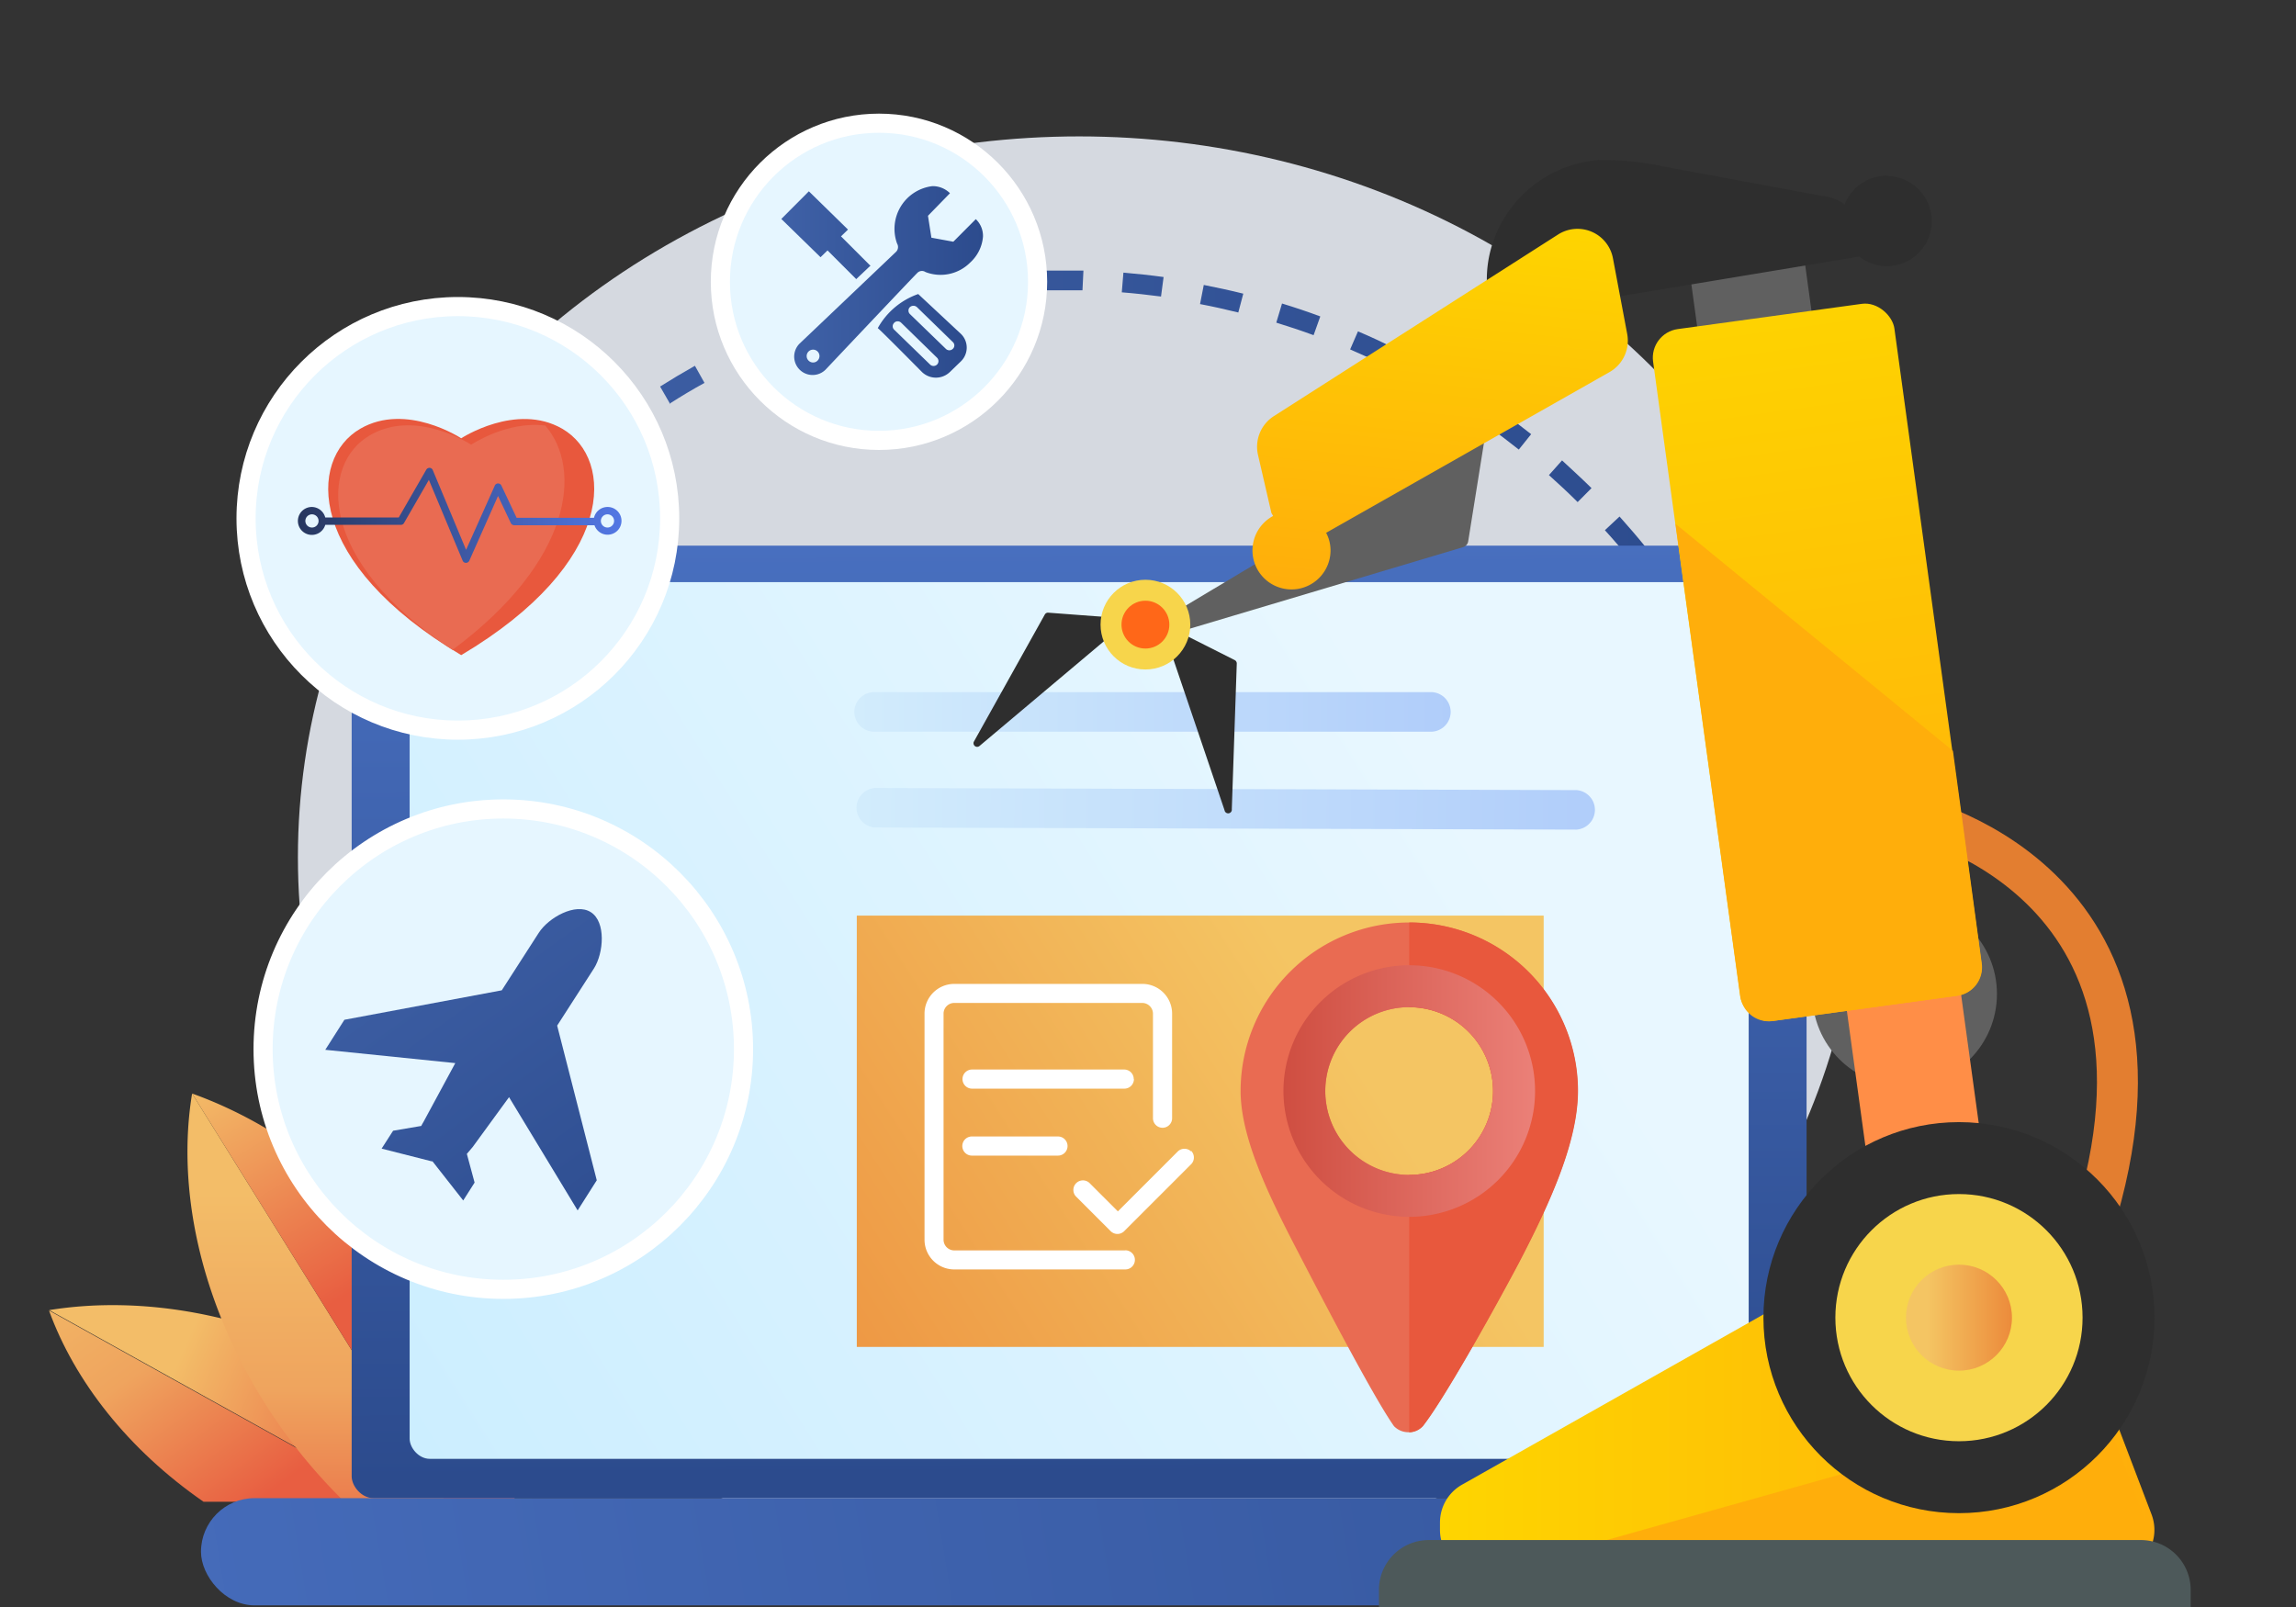
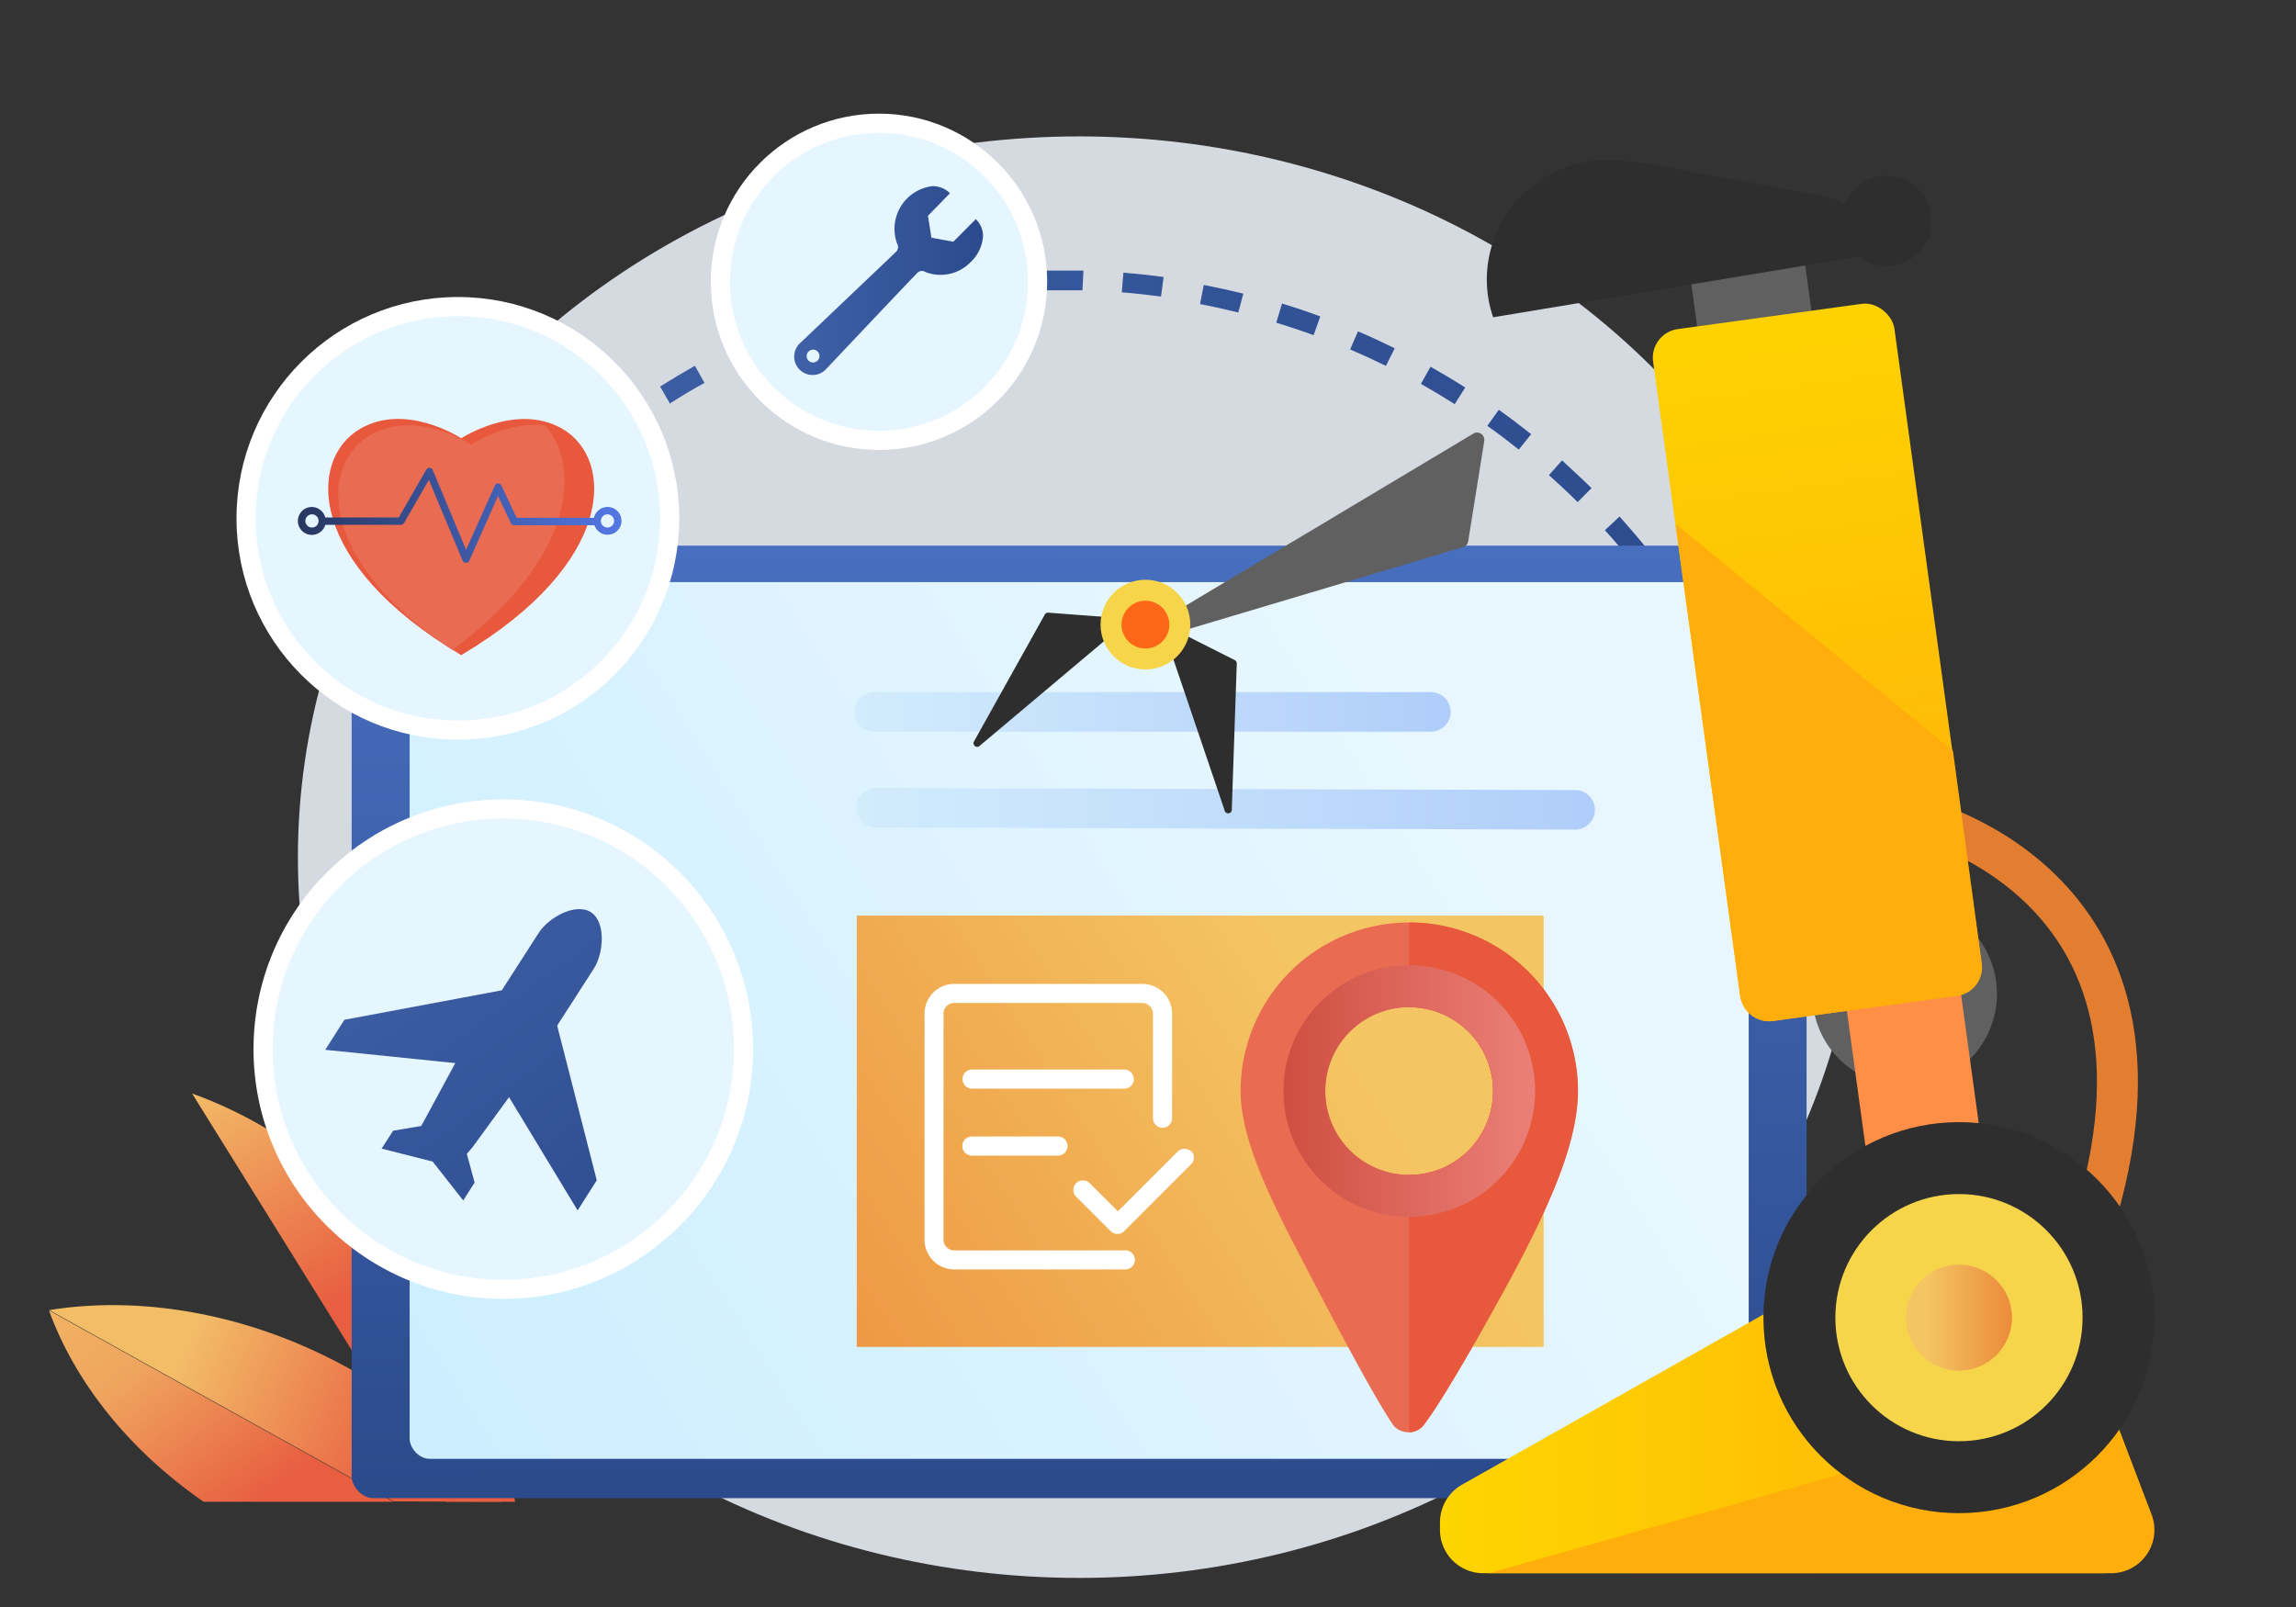
<svg xmlns="http://www.w3.org/2000/svg" xmlns:xlink="http://www.w3.org/1999/xlink" width="240" height="168" viewBox="0 0 240 168">
  <rect x="0" y="0" width="240" height="168" fill="#333333" stroke="none" />
  <defs>
    <style>
      .cls-1 {
        fill: #d5d9e0;
      }

      .cls-2 {
        fill: url(#linear-gradient);
      }

      .cls-3 {
        fill: url(#linear-gradient-2);
      }

      .cls-4 {
        fill: url(#linear-gradient-3);
      }

      .cls-5, .cls-6, .cls-7, .cls-8 {
        fill-rule: evenodd;
      }

      .cls-5 {
        fill: url(#linear-gradient-4);
      }

      .cls-6 {
        fill: url(#linear-gradient-5);
      }

      .cls-7 {
        fill: url(#linear-gradient-6);
      }

      .cls-8 {
        fill: url(#linear-gradient-7);
      }

      .cls-9 {
        fill: url(#linear-gradient-8);
      }

      .cls-10 {
        fill: url(#未命名的渐变_8);
      }

      .cls-11 {
        fill: url(#linear-gradient-9);
      }

      .cls-12 {
        fill: #e6f6ff;
        stroke: #fff;
        stroke-miterlimit: 10;
        stroke-width: 2px;
      }

      .cls-13 {
        fill: url(#linear-gradient-10);
      }

      .cls-14 {
        fill: url(#linear-gradient-11);
      }

      .cls-15 {
        fill: #e8583d;
      }

      .cls-16 {
        fill: #e96b52;
      }

      .cls-17 {
        fill: url(#未命名的渐变_78);
      }

      .cls-18 {
        fill: url(#linear-gradient-12);
      }

      .cls-19 {
        fill: url(#linear-gradient-13);
      }

      .cls-20 {
        fill: url(#linear-gradient-14);
      }

      .cls-21 {
        fill: #606060;
      }

      .cls-22 {
        fill: none;
        stroke: #e37e30;
        stroke-linecap: round;
        stroke-linejoin: round;
        stroke-width: 4.28px;
      }

      .cls-23 {
        fill: #2e2e2e;
      }

      .cls-24 {
        fill: #ff8e47;
      }

      .cls-25 {
        fill: url(#未命名的渐变_11);
      }

      .cls-26 {
        fill: #ffae0b;
      }

      .cls-27 {
        fill: #4d595a;
      }

      .cls-28 {
        fill: #f7d54b;
      }

      .cls-29 {
        fill: url(#未命名的渐变_7);
      }

      .cls-30 {
        fill: url(#未命名的渐变_11-2);
      }

      .cls-31 {
        fill: url(#未命名的渐变_11-3);
      }

      .cls-32 {
        fill: #ff6718;
      }

      .cls-33 {
        fill: url(#未命名的渐变_55);
      }

      .cls-34 {
        fill: url(#linear-gradient-15);
      }

      .cls-35 {
        fill: #fff;
      }
    </style>
    <linearGradient id="linear-gradient" x1="181.16" y1="76.61" x2="183.86" y2="76.61" gradientUnits="userSpaceOnUse">
      <stop offset="0" stop-color="#3f61a7" />
      <stop offset="1" stop-color="#2c4b8d" />
    </linearGradient>
    <linearGradient id="linear-gradient-2" x1="40.87" y1="50.29" x2="181.24" y2="50.29" xlink:href="#linear-gradient" />
    <linearGradient id="linear-gradient-3" x1="38.22" y1="76.61" x2="40.92" y2="76.61" xlink:href="#linear-gradient" />
    <linearGradient id="linear-gradient-4" x1="-2527.24" y1="1285.59" x2="-2527.14" y2="1285.58" gradientTransform="matrix(155.23, 314.15, -313.9, 191.12, 795852.48, 548372.48)" gradientUnits="userSpaceOnUse">
      <stop offset="0" stop-color="#f3bd68" />
      <stop offset="0.49" stop-color="#efa45e" />
      <stop offset="1" stop-color="#e85e41" />
    </linearGradient>
    <linearGradient id="linear-gradient-5" x1="-2528.44" y1="1283.64" x2="-2528.33" y2="1283.64" gradientTransform="matrix(214.92, 94.94, -93.1, 211.92, 662931.42, -31836.17)" gradientUnits="userSpaceOnUse">
      <stop offset="0" stop-color="#f3bd68" />
      <stop offset="1" stop-color="#e85e41" />
    </linearGradient>
    <linearGradient id="linear-gradient-6" x1="-2525.79" y1="1286.5" x2="-2525.69" y2="1286.5" gradientTransform="translate(534980.87 1050374.7) rotate(90) scale(415.81)" xlink:href="#linear-gradient-4" />
    <linearGradient id="linear-gradient-7" x1="-2527.59" y1="1286.52" x2="-2527.49" y2="1286.52" gradientTransform="matrix(136.4, 228.56, -228.56, 136.4, 638833.66, 402339.87)" xlink:href="#linear-gradient-5" />
    <linearGradient id="linear-gradient-8" x1="112.61" y1="56.86" x2="112.99" y2="154.47" gradientUnits="userSpaceOnUse">
      <stop offset="0" stop-color="#486fbf" />
      <stop offset="1" stop-color="#2c4b8d" />
    </linearGradient>
    <linearGradient id="未命名的渐变_8" data-name="未命名的渐变 8" x1="42.88" y1="150.78" x2="221.12" y2="38.38" gradientUnits="userSpaceOnUse">
      <stop offset="0" stop-color="#cef" />
      <stop offset="0.61" stop-color="#e8f7ff" />
    </linearGradient>
    <linearGradient id="linear-gradient-9" x1="-11.75" y1="182.55" x2="283.55" y2="133.66" xlink:href="#linear-gradient-8" />
    <linearGradient id="linear-gradient-10" x1="89.45" y1="74.42" x2="151.77" y2="74.42" gradientUnits="userSpaceOnUse">
      <stop offset="0" stop-color="#d2ecfc" />
      <stop offset="1" stop-color="#b0cdfa" />
    </linearGradient>
    <linearGradient id="linear-gradient-11" x1="89.43" y1="84.13" x2="166.47" y2="84.13" gradientTransform="matrix(1.01, 0.01, -0.01, 1, 0.24, -0.76)" xlink:href="#linear-gradient-10" />
    <linearGradient id="未命名的渐变_78" data-name="未命名的渐变 78" x1="31.16" y1="53.88" x2="64.96" y2="53.88" gradientUnits="userSpaceOnUse">
      <stop offset="0" stop-color="#27375f" />
      <stop offset="1" stop-color="#5377e4" />
    </linearGradient>
    <linearGradient id="linear-gradient-12" x1="38.6" y1="90.53" x2="69.19" y2="133.09" xlink:href="#linear-gradient" />
    <linearGradient id="linear-gradient-13" x1="83" y1="29.34" x2="102.75" y2="29.34" xlink:href="#linear-gradient" />
    <linearGradient id="linear-gradient-14" x1="81.62" y1="29.76" x2="101.03" y2="29.76" xlink:href="#linear-gradient" />
    <linearGradient id="未命名的渐变_11" data-name="未命名的渐变 11" x1="150.52" y1="144.37" x2="225.2" y2="144.37" gradientUnits="userSpaceOnUse">
      <stop offset="0" stop-color="#fed500" />
      <stop offset="1" stop-color="#ffae0b" />
    </linearGradient>
    <linearGradient id="未命名的渐变_7" data-name="未命名的渐变 7" x1="199.23" y1="137.75" x2="210.31" y2="137.75" gradientUnits="userSpaceOnUse">
      <stop offset="0.2" stop-color="#f4c563" />
      <stop offset="1" stop-color="#ec8b3b" />
    </linearGradient>
    <linearGradient id="未命名的渐变_11-2" x1="189.96" y1="325.76" x2="189.96" y2="407.59" gradientTransform="translate(0 -298.81)" xlink:href="#未命名的渐变_11" />
    <linearGradient id="未命名的渐变_11-3" x1="152.67" y1="22.3" x2="148.65" y2="62.25" xlink:href="#未命名的渐变_11" />
    <linearGradient id="未命名的渐变_55" data-name="未命名的渐变 55" x1="170" y1="89.64" x2="74.45" y2="151.05" gradientUnits="userSpaceOnUse">
      <stop offset="0.31" stop-color="#f4c563" />
      <stop offset="1" stop-color="#ec8b3b" />
    </linearGradient>
    <linearGradient id="linear-gradient-15" x1="134.15" y1="114.06" x2="160.46" y2="114.06" gradientUnits="userSpaceOnUse">
      <stop offset="0" stop-color="#cf4e41" />
      <stop offset="1" stop-color="#eb8078" />
    </linearGradient>
  </defs>
  <title>web插画v1</title>
  <g id="图层_3" data-name="图层 3">
    <ellipse class="cls-1" cx="112.8" cy="89.61" rx="81.66" ry="75.35" />
  </g>
  <g id="图层_2" data-name="图层 2">
    <g>
      <path class="cls-2" d="M182,78c-.26-.63-.52-1.25-.79-1.87l1.88-.83c.28.64.55,1.28.82,1.92Z" />
      <path class="cls-3" d="M179.4,72.36c-.62-1.22-1.28-2.45-2-3.63l1.79-1c.69,1.21,1.37,2.46,2,3.72ZM42.71,72.3l-1.84-.93c.63-1.25,1.31-2.5,2-3.72l1.79,1C44,69.86,43.32,71.08,42.71,72.3Zm132.58-7.08c-.74-1.15-1.53-2.29-2.33-3.4l1.66-1.21c.83,1.14,1.64,2.31,2.4,3.49ZM46.81,65.16,45.09,64c.76-1.17,1.57-2.34,2.4-3.48l1.66,1.21C48.34,62.88,47.56,64,46.81,65.16Zm123.63-6.61c-.86-1.06-1.76-2.11-2.68-3.12L169.29,54c.94,1.05,1.87,2.13,2.75,3.22Zm-118.77,0-1.6-1.3C51,56.12,51.88,55,52.83,54l1.52,1.39C53.43,56.4,52.53,57.45,51.67,58.51Zm113.24-6.06c-1-1-2-1.92-3-2.82l1.37-1.54c1,.93,2.08,1.91,3.08,2.9Zm-107.71,0L55.75,51c1-1,2-2,3.09-2.9l1.37,1.54C59.19,50.5,58.18,51.44,57.2,52.41ZM158.76,47c-1.07-.85-2.17-1.69-3.29-2.48l1.2-1.68c1.15.82,2.28,1.68,3.38,2.55Zm-95.4,0-1.28-1.61c1.09-.87,2.23-1.73,3.37-2.55l1.2,1.68C65.54,45.24,64.43,46.08,63.36,46.93Zm88.7-4.75c-1.15-.73-2.34-1.44-3.53-2.12l1-1.79c1.22.69,2.45,1.42,3.63,2.17Zm-82,0L69,40.41c1.19-.75,2.41-1.48,3.64-2.17l1,1.79C72.41,40.7,71.22,41.42,70.07,42.15Zm74.81-4c-1.22-.6-2.48-1.18-3.74-1.72l.82-1.89c1.29.55,2.58,1.15,3.84,1.77Zm-67.63,0-.91-1.85c1.26-.62,2.55-1.21,3.85-1.77l.81,1.9C79.74,36.93,78.48,37.51,77.25,38.11Zm60.07-3.21c-1.28-.47-2.6-.91-3.9-1.31l.6-2c1.34.41,2.69.86,4,1.35Zm-52.49,0-.7-1.93c1.32-.49,2.67-.94,4-1.34l.6,2C87.44,34,86.12,34.4,84.83,34.87Zm44.62-2.37c-1.33-.33-2.68-.63-4-.88l.39-2c1.38.27,2.77.57,4.13.91Zm-36.73,0-.49-2c1.36-.33,2.75-.63,4.13-.89l.39,2C95.4,31.85,94.05,32.15,92.72,32.47ZM121.36,31c-1.36-.18-2.73-.33-4.1-.44l.17-2.06c1.4.12,2.81.27,4.2.46Zm-20.55,0-.27-2.05c1.39-.18,2.8-.33,4.21-.44l.16,2.05C103.54,30.62,102.17,30.76,100.81,31Zm12.34-.65c-1.37,0-2.75,0-4.13,0l0-2.06c1.41,0,2.83,0,4.23,0Z" />
      <path class="cls-4" d="M40.12,78l-1.9-.78q.39-1,.81-1.92l1.89.83C40.65,76.71,40.38,77.33,40.12,78Z" />
    </g>
    <g>
      <path class="cls-5" d="M41.12,157l-36-20c2.68,7.38,8.26,14.53,16.16,20Z" />
      <path class="cls-6" d="M52.44,157a48.62,48.62,0,0,0-15.93-13.92c-10.32-5.74-21.66-7.68-31.36-6.12l36,20Z" />
-       <path class="cls-7" d="M46.62,157,20.08,114.32c-1.61,9.8.77,21.4,7.43,32.11A57,57,0,0,0,36,157Z" />
      <path class="cls-8" d="M53.84,157a51.8,51.8,0,0,0-7.58-20.74C39.6,125.54,30,117.87,20.08,114.32L46.62,157Z" />
    </g>
    <g>
      <rect class="cls-9" x="36.76" y="57.04" width="152.08" height="99.58" rx="2.28" />
      <rect class="cls-10" x="42.82" y="60.86" width="139.97" height="91.65" rx="2.1" />
    </g>
-     <rect class="cls-11" x="21.01" y="156.62" width="180.05" height="11.21" rx="5.6" />
    <circle class="cls-12" cx="47.86" cy="54.19" r="22.14" />
    <circle class="cls-12" cx="91.88" cy="29.46" r="16.58" />
    <circle class="cls-12" cx="52.61" cy="109.68" r="25.11" />
    <g>
      <path class="cls-13" d="M91.52,76.49a2.07,2.07,0,1,1,0-4.13l58.19,0h0a2.07,2.07,0,0,1,0,4.13l-58.19,0Z" />
      <path class="cls-14" d="M164.79,86.73h0l-73.33-.22a2.07,2.07,0,0,1,0-4.13h0l73.33.22a2.07,2.07,0,0,1,0,4.13Z" />
    </g>
    <g>
      <path class="cls-15" d="M58.77,44.82c-4.81-2.77-10.56,1-10.56,1s-5.74-3.79-10.55-1C32.16,48,32,58.87,48.21,68.49,64.41,58.87,64.26,48,58.77,44.82Z" />
      <path class="cls-16" d="M57,44.49c-4-.52-7.75,2-7.75,2s-5.74-3.79-10.56-1c-5.26,3-5.6,13.15,8.61,22.45C59.86,58.62,60.89,49,57,44.49Z" />
      <path class="cls-17" d="M63.5,53a1.45,1.45,0,0,0-1.41,1.13H54l-1.59-3.37a.38.38,0,0,0-.35-.22h0a.37.37,0,0,0-.34.23l-3,6.71-3.48-8.33a.37.37,0,0,0-.33-.24.39.39,0,0,0-.35.19l-2.88,5H34A1.47,1.47,0,0,0,32.61,53,1.46,1.46,0,1,0,34,54.87h7.9a.37.37,0,0,0,.33-.19l2.6-4.51,3.53,8.44a.36.36,0,0,0,.35.23h0a.38.38,0,0,0,.35-.23l3-6.76,1.34,2.84a.4.4,0,0,0,.35.22h8.39A1.45,1.45,0,1,0,63.5,53ZM32.61,55.15a.69.69,0,1,1,.69-.69A.69.69,0,0,1,32.61,55.15Zm30.89,0a.69.69,0,1,1,.69-.69A.69.69,0,0,1,63.5,55.15Z" />
    </g>
    <path class="cls-18" d="M49.41,119.91l3.8-5.21,7.17,11.84,2-3.15-4.14-16.17,3.86-6c1-1.6,1.26-4.84-.34-5.86s-4.43.57-5.45,2.17l-3.86,6L36,106.61l-2,3.14,13.59,1.39-3.32,6.14c-.09.14-.16.29-.24.43l-2.94.5-1.2,1.87,5.24,1.33.08,0,3.21,4.09,1.19-1.87-.81-3Z" />
    <g>
      <path class="cls-19" d="M102,22.91l-2.35,2.36-2.29-.42L97,22.56,99.3,20.2a2.56,2.56,0,0,0-1.84-.74,4.5,4.5,0,0,0-3.69,6,.71.71,0,0,1-.12.88L83.58,35.92a1.92,1.92,0,1,0,2.72,2.72s9.16-9.7,9.56-10.08a.67.67,0,0,1,.88-.12,4.37,4.37,0,0,0,4.68-1,4.1,4.1,0,0,0,1.33-2.69,2.41,2.41,0,0,0-.75-1.84ZM85.46,37.7a.66.66,0,0,1-.94,0,.67.67,0,1,1,.94,0Z" />
-       <path class="cls-20" d="M96.82,30.44h0M91,27.76,89.5,29.18l-3-3-.73.71-4.1-4L84.55,20l4.09,4-.73.71,3,3Zm9.46,10-1.17,1.13a2.1,2.1,0,0,1-2.92,0s-4.69-4.75-4.62-4.58a7.75,7.75,0,0,1,4.23-3.57l4.48,4.18a2,2,0,0,1,0,2.84Zm-7-4a.49.49,0,0,0,0,.7h0l3.76,3.65a.52.52,0,0,0,.73,0,.5.5,0,0,0,0-.71L94.2,33.74a.52.52,0,0,0-.73,0Zm6.14,2-3.75-3.65a.55.55,0,0,0-.74,0,.51.51,0,0,0,0,.72l3.76,3.64a.52.52,0,0,0,.73,0,.48.48,0,0,0,0-.71Z" />
    </g>
    <g>
      <circle class="cls-21" cx="199.09" cy="103.91" r="9.65" />
      <path class="cls-22" d="M199.09,85.16s31.36,6.28,19.61,43.22" />
      <path class="cls-23" d="M101.79,77.55l7.42-13.3a.38.38,0,0,1,.36-.2l7.69.58a.37.37,0,0,1,.21.66L102.37,78A.38.38,0,0,1,101.79,77.55Z" />
      <path class="cls-23" d="M128.76,84.59l.52-15.23a.4.4,0,0,0-.21-.35l-6.88-3.47a.38.38,0,0,0-.53.46L128,84.7A.38.38,0,0,0,128.76,84.59Z" />
      <path class="cls-21" d="M122.24,66.36l30.7-9.16a.76.76,0,0,0,.53-.61l1.68-10.49a.76.76,0,0,0-1.14-.77l-31.77,19" />
      <rect class="cls-24" x="194.46" y="102.82" width="12.06" height="25.46" transform="translate(-13.84 28.31) rotate(-7.81)" />
      <rect class="cls-21" x="178.3" y="27.52" width="12.06" height="25.46" transform="translate(-3.76 25.42) rotate(-7.81)" />
      <path class="cls-25" d="M152.83,155.21l53.74-30.36a4.54,4.54,0,0,1,6.47,2.33l11.86,31.14a4.53,4.53,0,0,1-4.23,6.15H155.06a4.53,4.53,0,0,1-4.54-4.53v-.78A4.54,4.54,0,0,1,152.83,155.21Z" />
      <path class="cls-26" d="M219.52,146.52l-63.93,17.95h64.19a4.53,4.53,0,0,0,4.24-6.15Z" />
-       <path class="cls-27" d="M149.35,161h74.43a5.21,5.21,0,0,1,5.21,5.21V168a0,0,0,0,1,0,0H144.14a0,0,0,0,1,0,0v-1.79A5.21,5.21,0,0,1,149.35,161Z" />
      <circle class="cls-23" cx="204.77" cy="137.75" r="20.44" />
      <circle class="cls-28" cx="204.77" cy="137.75" r="12.92" />
      <circle class="cls-29" cx="204.77" cy="137.75" r="5.54" />
      <rect class="cls-30" x="177.23" y="32.75" width="25.46" height="73.01" rx="3.02" transform="translate(-7.65 26.45) rotate(-7.81)" />
      <path class="cls-26" d="M204.14,78.5l-29-23.74,6.78,49.4a3,3,0,0,0,3.4,2.58l19.24-2.63a3,3,0,0,0,2.59-3.41Z" />
      <path class="cls-23" d="M197.44,18.37a4.72,4.72,0,0,0-4.62,3,4.66,4.66,0,0,0-2.36-.89l-16.17-3a32.11,32.11,0,0,0-7.17-.75A12.71,12.71,0,0,0,156,25.5a12.14,12.14,0,0,0,.08,7.67l38.28-6.35a4.67,4.67,0,0,0,2.62,1,4.71,4.71,0,1,0,.47-9.41Z" />
-       <path class="cls-31" d="M170.09,34.91,168.6,27a3.77,3.77,0,0,0-5.74-2.48l-29.73,19a3.8,3.8,0,0,0-1.64,4l1.41,6.11.18.31a4.08,4.08,0,1,0,6,3.6,3.92,3.92,0,0,0-.46-1.84L168.24,38.9A3.78,3.78,0,0,0,170.09,34.91Z" />
      <circle class="cls-28" cx="119.73" cy="65.3" r="4.69" />
      <circle class="cls-32" cx="119.73" cy="65.3" r="2.5" />
    </g>
    <polygon class="cls-33" points="161.35 140.81 89.56 140.81 89.56 140.81 89.56 95.72 89.56 95.72 161.35 95.72 161.36 95.72 161.36 140.81 161.35 140.81" />
    <g>
      <path class="cls-16" d="M147.3,96.44a17.62,17.62,0,0,0-17.62,17.62c0,5.35,3.56,12.12,6.42,17.63s7.61,14.57,9.61,17.4a2.08,2.08,0,0,0,3,0c2.11-2.68,7-11.35,10-17,3.44-6.59,6.21-12.85,6.21-18.08A17.62,17.62,0,0,0,147.3,96.44Zm0,26.39a8.77,8.77,0,1,1,8.77-8.77A8.76,8.76,0,0,1,147.3,122.83Z" />
      <path class="cls-15" d="M156.07,114.06a8.76,8.76,0,0,1-8.77,8.77v26.91a2,2,0,0,0,1.44-.65c2.11-2.68,7-11.35,10-17,3.44-6.59,6.21-12.85,6.21-18.08A17.62,17.62,0,0,0,147.3,96.44v8.86A8.76,8.76,0,0,1,156.07,114.06Z" />
      <path class="cls-34" d="M147.3,100.91a13.15,13.15,0,1,0,13.16,13.15A13.15,13.15,0,0,0,147.3,100.91Zm0,21.92a8.77,8.77,0,1,1,8.77-8.77A8.76,8.76,0,0,1,147.3,122.83Z" />
    </g>
    <g>
      <path class="cls-35" d="M124.51,120.38a1,1,0,0,0-1.4,0h0l-6.26,6.26-3-3a1,1,0,0,0-1.41,1.41l3.66,3.66a1,1,0,0,0,1.41,0h0l7-7a1,1,0,0,0,0-1.4Zm-6-7.57a1,1,0,0,0-1-1H101.61a1,1,0,0,0,0,2h15.92A1,1,0,0,0,118.53,112.81Zm-16.92,6a1,1,0,0,0,0,2h9a1,1,0,0,0,0-2Z" />
      <path class="cls-35" d="M117.63,130.72H99.72a1.12,1.12,0,0,1-1.09-1.15V106a1.12,1.12,0,0,1,1.09-1.15h19.71a1.13,1.13,0,0,1,1.09,1.15v10.9a1,1,0,0,0,2,0V106a3.11,3.11,0,0,0-3.08-3.14H99.72A3.11,3.11,0,0,0,96.64,106v23.57a3.11,3.11,0,0,0,3.08,3.14h17.91a1,1,0,0,0,0-2Z" />
    </g>
  </g>
</svg>